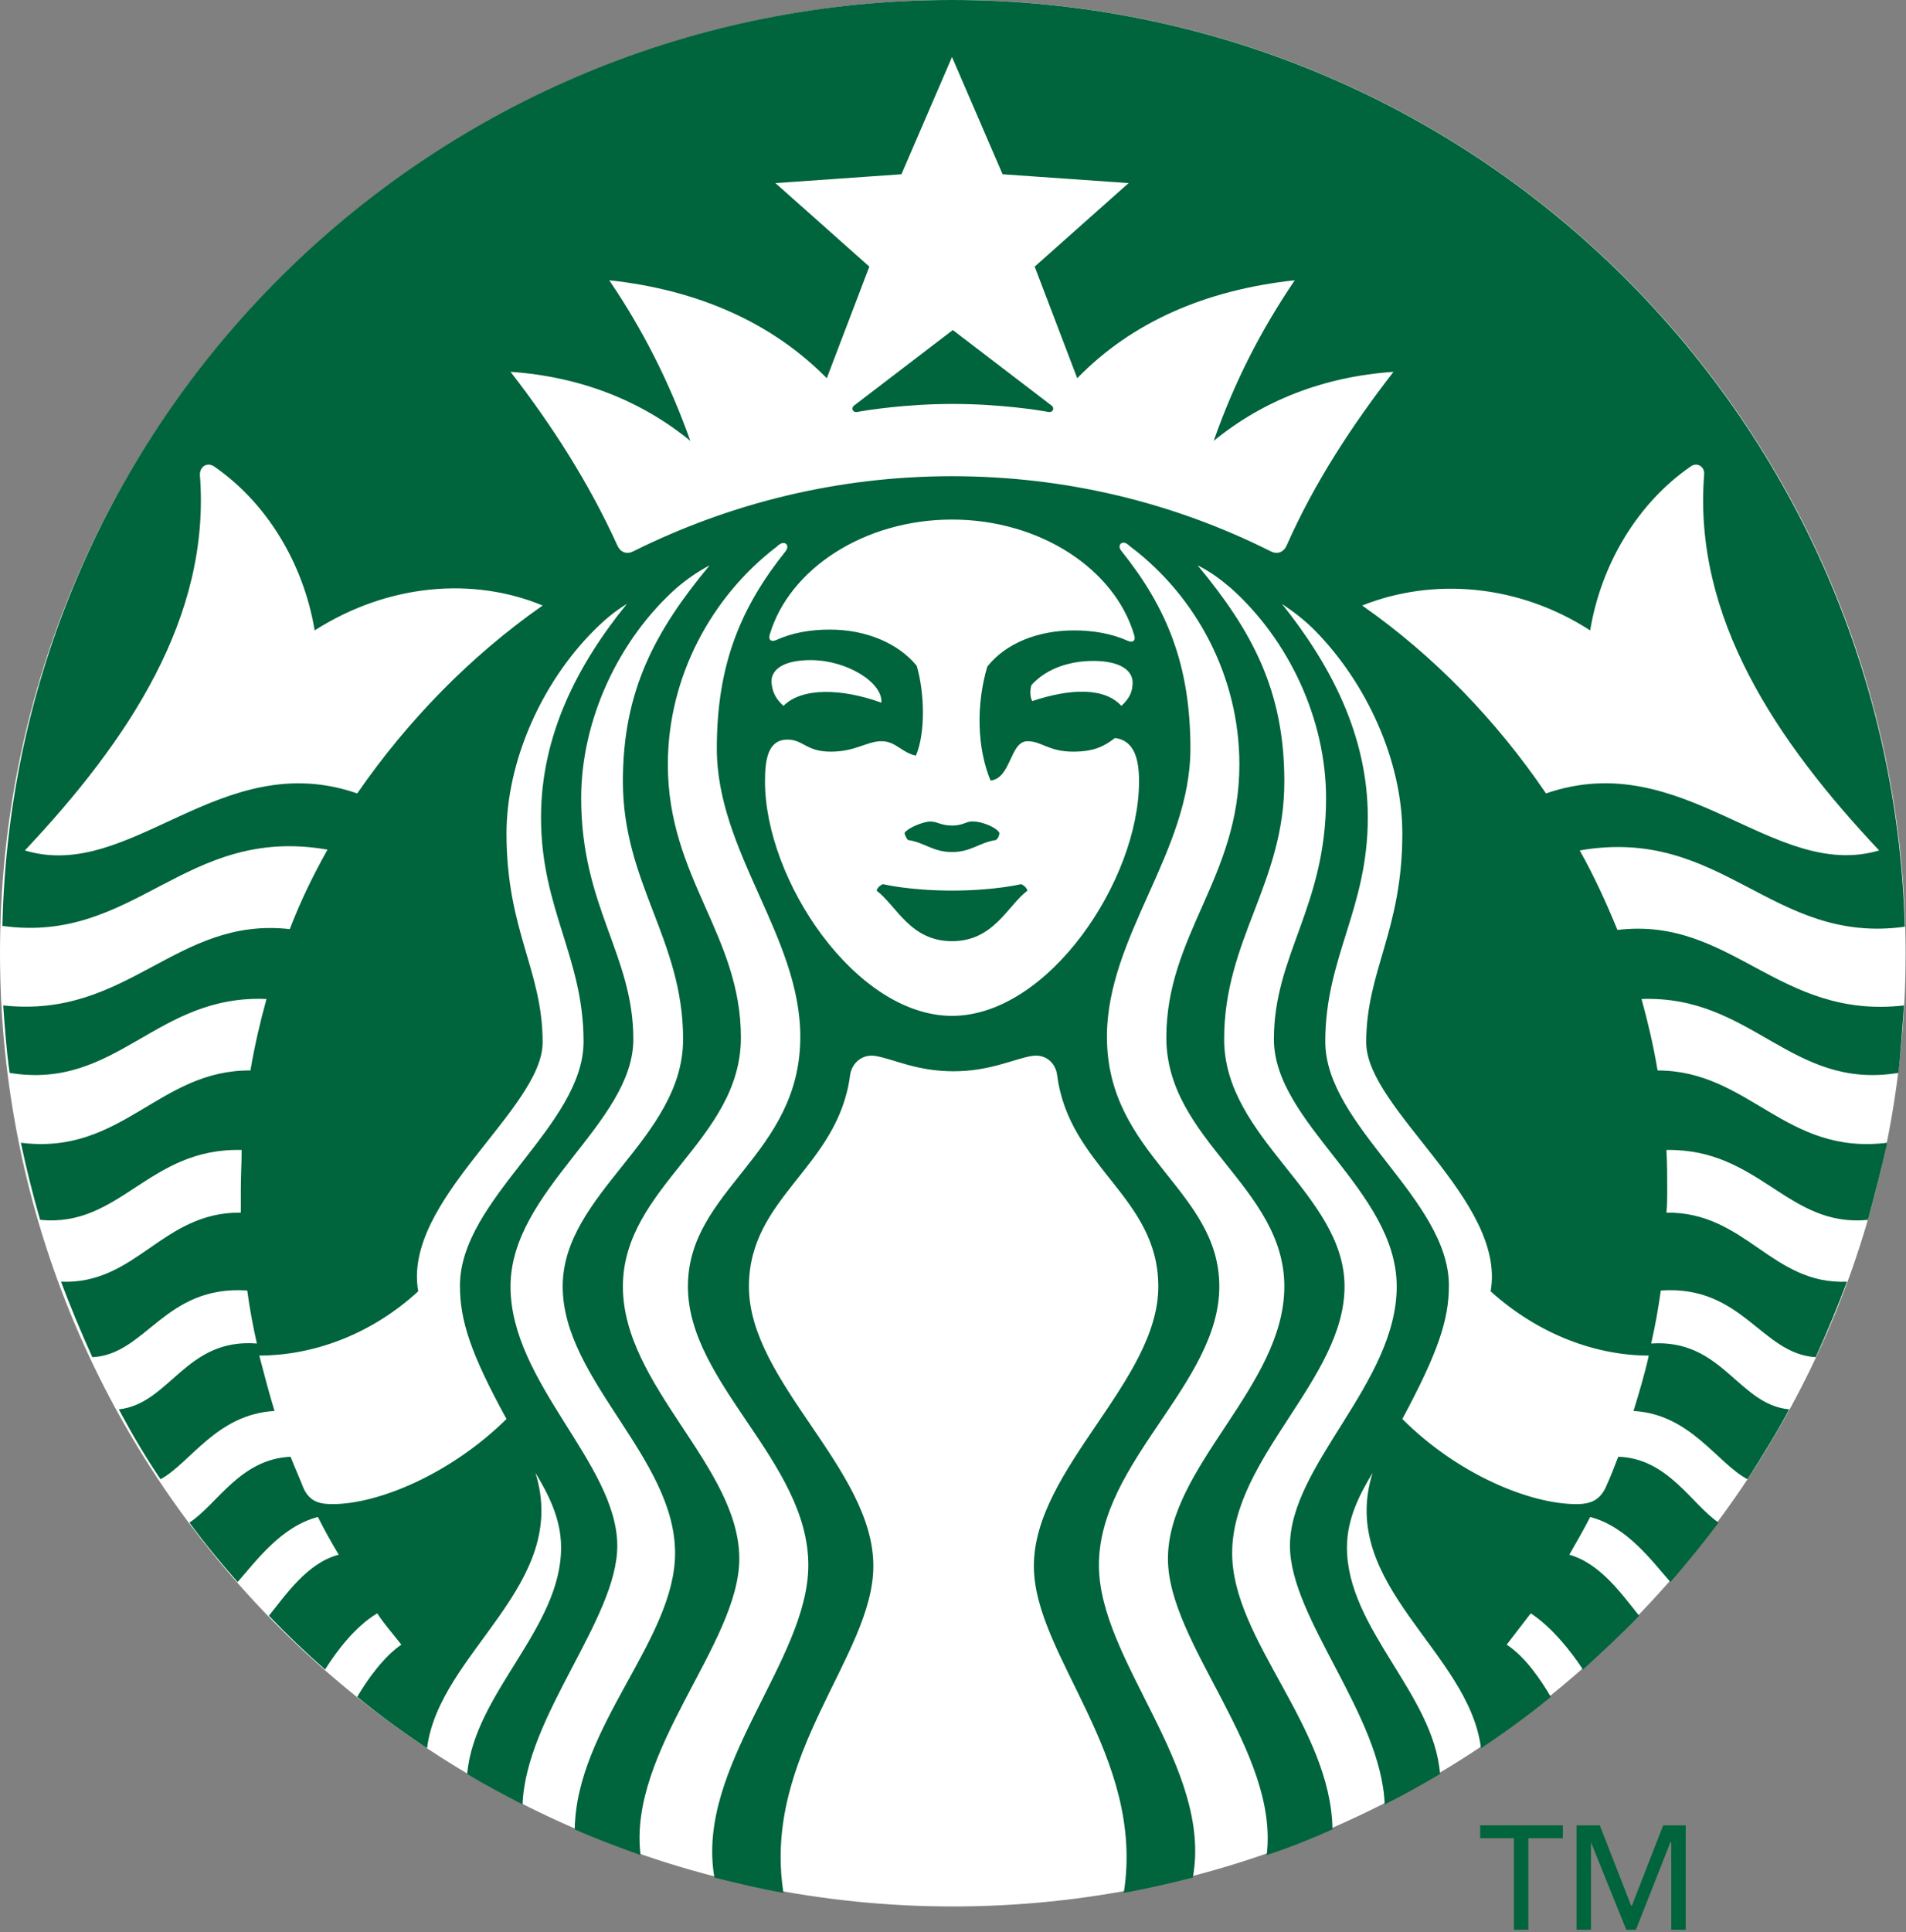
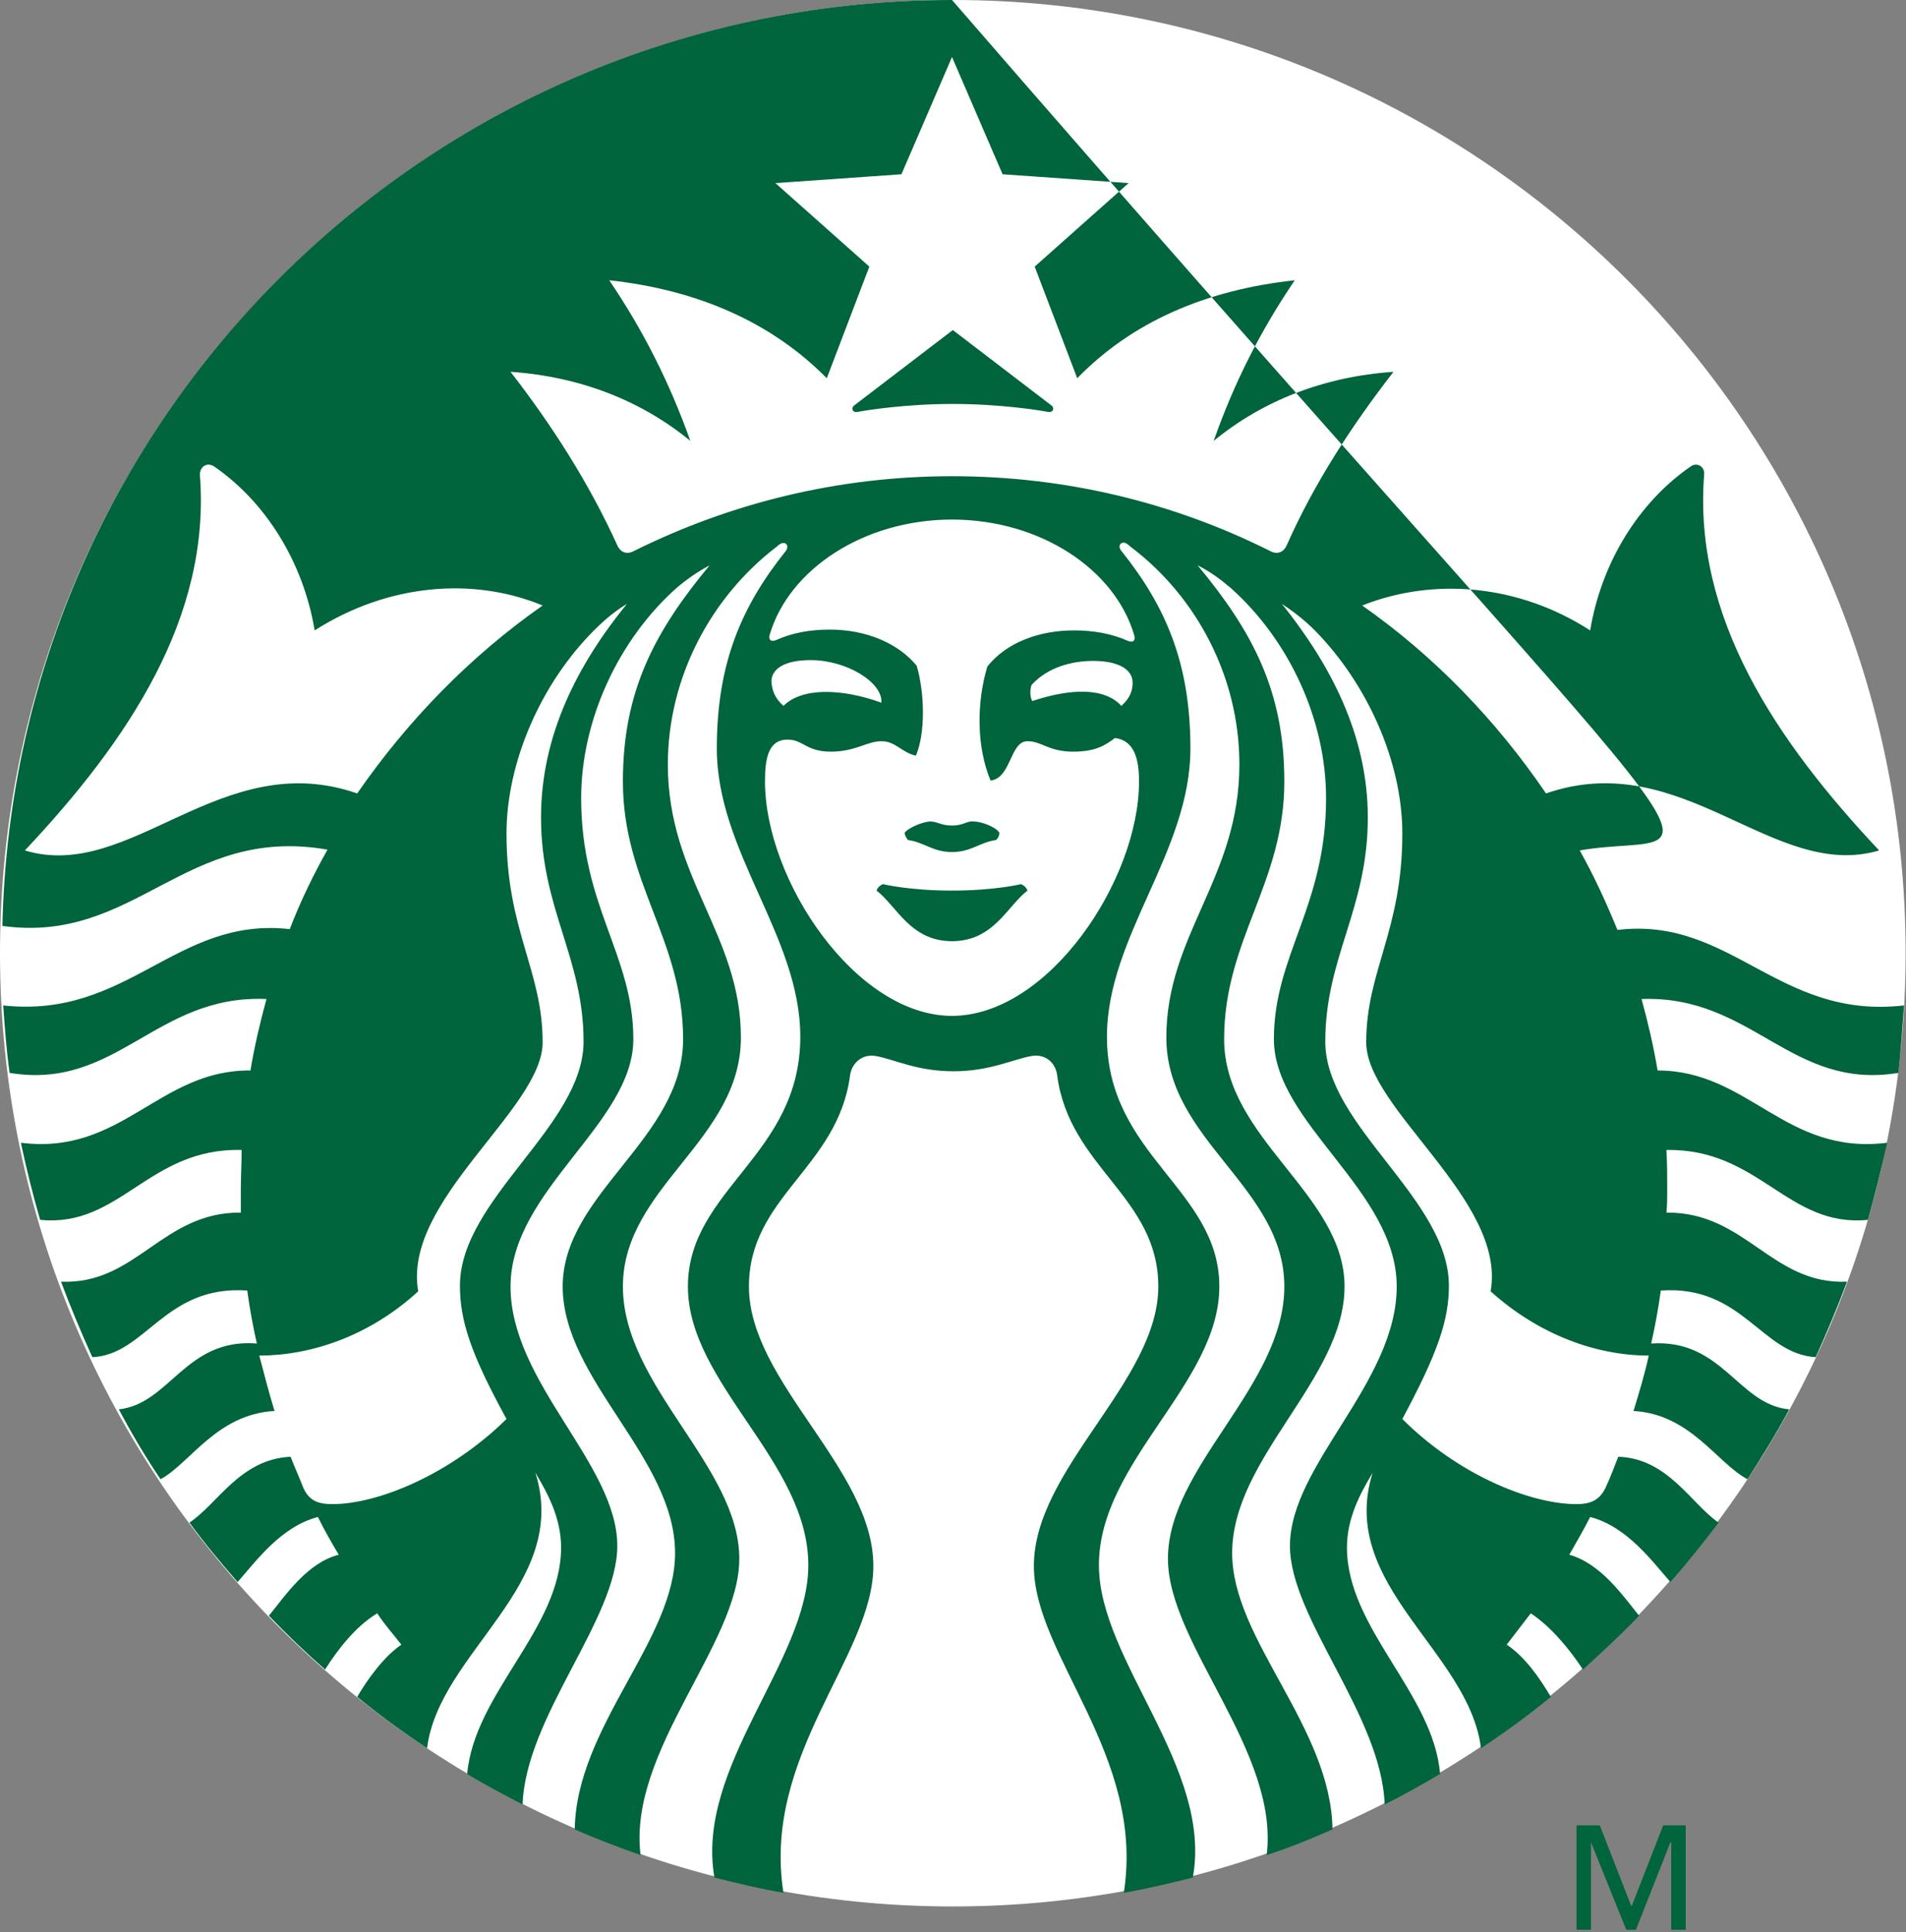
<svg xmlns="http://www.w3.org/2000/svg" width="527" height="534" viewBox="0 0 527 534" fill="none">
  <rect x="0" y="0" width="527" height="534" fill="#808080" stroke="none" />
  <path d="M526.897 263.448C526.897 409.044 408.822 526.897 263.448 526.897C117.853 526.897 0 408.822 0 263.448C0 117.853 118.075 0 263.448 0C408.822 0 526.897 117.853 526.897 263.448Z" fill="white" />
-   <path d="M289.86 113.858C287.641 113.414 276.543 111.638 263.449 111.638C250.354 111.638 239.257 113.414 237.037 113.858C235.706 114.08 235.262 112.748 236.149 112.082C237.037 111.416 263.449 91.219 263.449 91.219C263.449 91.219 289.86 111.416 290.748 112.082C291.636 112.748 291.192 114.08 289.86 113.858ZM244.139 244.361C244.139 244.361 242.808 244.805 242.364 246.137C247.912 250.354 251.686 260.119 263.227 260.119C274.768 260.119 278.541 250.354 284.089 246.137C283.646 244.805 282.314 244.361 282.314 244.361C282.314 244.361 274.99 246.137 263.227 246.137C251.464 246.137 244.139 244.361 244.139 244.361ZM263.227 228.159C260.119 228.159 259.232 227.05 257.234 227.05C255.237 227.05 251.02 228.825 250.132 230.157C250.132 230.823 250.576 231.488 251.02 232.154C255.681 232.82 257.9 235.483 263.227 235.483C268.553 235.483 270.773 232.82 275.434 232.154C276.099 231.488 276.321 230.823 276.321 230.157C275.434 228.603 271.439 227.05 269.219 227.05C267.222 226.828 266.556 228.159 263.227 228.159ZM526.453 277.875C526.009 284.089 525.565 290.526 524.9 296.518C495.159 301.401 484.506 274.99 453.877 276.099C455.653 282.536 457.206 289.194 458.316 295.852C483.618 295.852 493.605 319.379 521.792 315.827C520.239 322.93 518.463 330.032 516.466 337.134C494.271 339.354 486.503 317.381 460.758 317.825C460.98 321.598 460.979 325.149 460.979 328.922C460.979 330.92 460.98 333.139 460.758 335.137C482.73 334.915 489.832 355.112 510.695 354.224C508.032 361.326 505.146 368.206 502.039 375.087C486.947 374.199 481.842 355.112 459.204 356.665C458.538 361.548 457.65 366.431 456.541 371.314C476.294 369.982 480.511 388.181 494.715 389.513C491.164 396.171 487.169 402.608 483.174 408.822C474.74 404.383 467.416 390.845 451.658 389.957C453.211 384.852 454.765 379.748 455.875 374.643C441.67 374.643 425.69 369.094 412.152 356.887C416.591 331.807 377.75 306.506 377.75 288.084C377.75 268.331 387.738 257.234 387.738 230.379C387.738 210.404 377.972 188.875 363.546 174.227C360.66 171.341 357.775 169.122 354.446 166.902C367.763 183.548 378.194 203.079 378.194 225.94C378.194 251.242 366.431 264.558 366.431 287.862C366.431 311.167 400.611 331.364 400.611 355.334C400.611 364.877 397.503 373.977 387.738 392.176C403.052 407.491 423.027 415.703 435.9 415.703C440.117 415.703 442.336 414.371 443.89 411.264C445.221 408.378 446.331 405.493 447.441 402.608C461.201 403.052 467.638 415.703 475.184 420.807C470.967 426.356 466.528 431.905 461.867 437.231C456.763 431.461 449.882 421.917 439.673 419.254C437.897 422.805 435.9 426.134 433.902 429.685C442.558 432.127 448.551 440.782 453.211 446.553C448.329 451.658 443.002 456.54 437.675 461.423C434.346 456.318 429.019 449.66 423.249 445.887L416.591 454.543C421.695 457.872 425.912 464.087 428.797 468.969C422.583 474.074 416.147 478.735 409.488 483.174C406.159 456.318 369.76 438.119 379.526 407.047C376.197 412.595 372.424 419.476 372.424 427.688C372.424 450.104 396.394 468.082 398.169 490.276C393.286 493.161 388.182 496.047 382.855 498.71C381.967 474.074 356.665 447.219 356.665 427.244C356.665 404.827 386.184 382.189 386.184 355.556C386.184 328.922 352.227 310.501 352.227 287.197C352.227 263.892 366.653 250.576 366.653 220.613C366.653 198.641 356.222 176.668 340.242 162.464C337.356 160.022 334.693 158.025 331.142 156.249C346.234 174.449 355.112 190.873 355.112 215.952C355.112 244.139 338.466 259.675 338.466 287.197C338.466 314.718 371.758 330.032 371.758 355.556C371.758 381.079 340.685 402.83 340.685 429.241C340.685 453.211 367.985 477.181 368.429 505.59C362.436 508.254 356.444 510.695 350.229 512.692C353.78 484.062 322.93 454.321 322.93 430.795C322.93 405.271 355.112 383.077 355.112 355.556C355.112 328.034 322.486 315.162 322.486 286.753C322.486 258.344 342.683 242.586 342.683 211.291C342.683 186.878 330.698 164.905 312.942 151.366C312.498 151.144 312.276 150.701 311.833 150.479C310.279 149.147 308.725 150.701 310.057 152.254C322.486 167.79 329.144 183.548 329.144 206.853C329.144 235.483 306.062 258.788 306.062 286.531C306.062 319.379 337.134 328.7 337.134 355.556C337.134 382.411 303.843 403.939 303.843 432.57C303.843 458.982 335.359 488.5 329.81 518.907C323.596 520.461 317.159 522.014 310.723 523.124C316.715 485.171 285.865 457.65 285.865 432.792C285.865 405.937 320.267 381.745 320.267 355.556C320.267 330.698 295.631 322.708 292.301 297.184C291.858 293.633 288.972 291.192 285.199 291.857C280.094 292.745 273.658 296.074 263.671 296.074C253.461 296.074 247.247 292.745 242.142 291.857C238.369 291.192 235.484 293.855 235.04 297.184C231.711 322.708 207.075 330.698 207.075 355.556C207.075 381.967 241.476 405.937 241.476 432.792C241.476 457.65 210.626 484.949 216.618 523.124C210.182 522.014 203.745 520.461 197.531 518.907C192.204 488.279 223.499 458.982 223.499 432.57C223.499 403.939 190.207 382.411 190.207 355.556C190.207 328.7 221.279 319.379 221.279 286.531C221.279 258.788 198.197 235.483 198.197 206.853C198.197 183.548 204.855 167.79 217.284 152.254C218.394 150.701 217.062 149.369 215.509 150.479C215.065 150.701 214.843 151.144 214.399 151.366C196.865 164.905 184.658 186.878 184.658 211.291C184.658 242.586 204.855 258.344 204.855 286.753C204.855 315.162 172.229 328.034 172.229 355.556C172.229 383.077 204.411 405.271 204.411 430.795C204.411 454.321 173.561 483.84 177.112 512.692C170.898 510.473 164.905 508.254 158.913 505.59C159.357 477.181 186.656 453.211 186.656 429.241C186.656 402.83 155.583 381.301 155.583 355.556C155.583 329.81 188.875 314.718 188.875 287.197C188.875 259.675 172.229 244.139 172.229 215.952C172.229 190.873 181.107 174.449 196.199 156.249C192.87 158.025 189.985 160.022 187.1 162.464C171.12 176.668 160.688 198.863 160.688 220.613C160.688 250.576 175.115 263.892 175.115 287.197C175.115 310.501 141.157 328.922 141.157 355.556C141.157 382.189 170.676 404.605 170.676 427.244C170.676 447.441 145.374 474.296 144.486 498.71C139.381 496.047 134.277 493.383 129.172 490.276C131.17 467.86 155.14 450.104 155.14 427.688C155.14 419.476 151.367 412.595 148.037 407.047C157.803 438.119 121.404 456.54 118.075 483.174C111.416 478.735 104.98 474.074 98.766 468.969C101.651 464.087 106.09 457.872 110.973 454.543C108.753 451.658 106.312 448.994 104.314 445.887C98.322 449.438 93.217 456.097 89.888 461.423C84.561 456.762 79.234 451.658 74.352 446.553C79.013 440.782 85.005 431.905 93.661 429.685C91.663 426.356 89.666 422.805 87.89 419.254C77.681 421.917 70.801 431.461 65.696 437.231C61.035 431.905 56.596 426.578 52.379 420.807C60.147 415.703 66.362 403.274 80.344 402.608C81.454 405.493 82.786 408.378 83.895 411.264C85.449 414.593 87.668 415.703 91.885 415.703C104.758 415.703 124.733 407.269 140.047 392.176C130.06 373.977 127.175 364.877 127.175 355.334C127.175 331.364 161.354 311.167 161.354 287.862C161.354 264.558 149.591 251.242 149.591 225.94C149.591 203.079 159.8 183.548 173.339 166.902C170.01 168.9 167.125 171.341 164.239 174.227C149.591 188.875 140.047 210.626 140.047 230.379C140.047 257.234 150.035 268.109 150.035 288.084C150.035 306.506 111.195 331.807 115.633 356.887C102.095 369.316 85.893 374.643 71.688 374.643C73.02 379.748 74.352 384.852 75.905 389.957C59.925 390.845 52.601 404.383 44.389 408.822C40.172 402.608 36.399 396.171 32.848 389.513C47.053 387.959 51.269 369.76 71.022 371.314C69.913 366.431 69.025 361.548 68.359 356.665C45.499 355.112 40.394 374.421 25.524 375.087C22.417 368.206 19.531 361.326 16.868 354.224C37.731 355.112 44.833 334.915 66.584 335.137V328.922C66.584 325.149 66.806 321.598 66.806 317.825C41.06 317.159 33.292 339.354 11.097 337.134C9.1 330.254 7.324 323.152 5.771 315.827C33.736 319.379 43.945 295.63 69.247 295.852C70.357 289.194 71.91 282.536 73.686 276.099C43.057 274.768 32.404 301.401 2.664 296.518C1.776 290.304 1.332 284.089 0.888 277.875C35.511 281.648 48.606 253.239 80.122 256.79C83.007 249.244 86.559 241.92 90.554 234.818C51.047 227.937 37.509 261.007 0.666 255.902C3.773 113.858 120.294 0 263.227 0C406.381 0 522.68 113.858 526.675 256.124C489.832 261.229 476.294 228.159 436.788 235.04C440.783 242.142 444.112 249.466 447.219 257.012C478.735 253.239 491.608 281.87 526.453 277.875ZM150.035 167.346C130.726 159.356 107.2 161.354 87.002 174.227C83.895 155.583 73.686 138.937 59.259 128.95C57.262 127.618 55.264 128.95 55.264 131.169C58.372 170.676 35.289 204.855 6.88 235.04C36.177 243.917 61.035 206.187 98.766 219.281C112.748 199.084 130.06 181.329 150.035 167.346ZM263.227 143.598C238.813 143.598 218.172 157.359 212.845 175.336C212.401 176.668 213.067 177.556 214.621 176.89C219.06 174.892 223.942 174.005 229.491 174.005C239.479 174.005 248.356 177.778 253.461 183.992C255.681 191.538 255.903 202.636 253.239 208.85C249.244 207.962 247.691 204.855 243.696 204.855C239.701 204.855 236.593 207.74 229.713 207.74C222.833 207.74 222.167 204.411 217.728 204.411C212.401 204.411 211.514 209.738 211.514 215.952C211.514 243.251 236.593 280.76 263.227 280.76C289.86 280.76 314.94 243.251 314.94 215.952C314.94 209.738 313.608 204.633 308.281 203.967C305.618 205.965 302.955 207.74 296.74 207.74C289.86 207.74 288.085 204.855 284.089 204.855C279.207 204.855 279.651 215.064 273.88 215.73C270.107 206.631 269.885 194.646 272.992 184.214C278.097 177.778 286.975 174.227 296.962 174.227C302.289 174.227 307.394 175.114 311.833 177.112C313.386 177.778 314.052 176.89 313.608 175.558C308.281 157.359 287.641 143.598 263.227 143.598ZM302.289 182.661C296.296 182.661 289.638 184.436 285.199 189.319C284.755 190.651 284.755 192.648 285.421 193.758C296.075 190.207 305.396 189.985 310.057 195.089C312.498 192.87 313.164 190.873 313.164 188.653C313.164 185.102 309.391 182.661 302.289 182.661ZM216.618 195.089C221.723 189.985 232.598 190.207 243.696 194.202C244.139 188.653 234.152 182.439 224.164 182.439C216.84 182.439 213.289 184.88 213.289 188.431C213.511 190.873 214.177 192.87 216.618 195.089ZM385.296 102.76C365.987 104.092 349.119 110.75 335.581 121.848C341.351 105.424 348.675 91.219 357.997 77.459C333.361 80.122 312.942 89 297.85 104.536L286.087 73.686L312.055 50.603L277.209 48.162L263.227 15.758L249.244 48.162L214.399 50.603L240.366 73.686L228.603 104.536C213.511 89.222 193.092 80.122 168.456 77.459C177.778 91.219 185.102 105.646 190.873 121.848C177.334 110.75 160.466 104.092 141.157 102.76C152.698 117.631 162.908 133.611 170.676 150.701C171.563 152.698 173.339 153.364 175.337 152.254C201.748 139.159 231.489 131.613 263.227 131.613C294.743 131.613 324.483 138.937 351.117 152.254C353.114 153.364 354.89 152.698 355.778 150.701C363.324 133.611 373.755 117.631 385.296 102.76ZM427.466 219.281C465.418 206.187 490.276 243.695 519.573 235.04C491.164 204.855 468.082 170.676 471.189 131.169C471.411 128.95 469.191 127.618 467.416 128.95C452.989 138.937 442.78 155.583 439.673 174.227C419.698 161.354 396.172 159.578 376.64 167.346C396.615 181.329 413.705 199.084 427.466 219.281Z" fill="#00643C" />
-   <path d="M418.588 508.032H409.267V504.48H432.127V508.032H422.583V533.333H418.588V508.032Z" fill="#00643C" />
+   <path d="M289.86 113.858C287.641 113.414 276.543 111.638 263.449 111.638C250.354 111.638 239.257 113.414 237.037 113.858C235.706 114.08 235.262 112.748 236.149 112.082C237.037 111.416 263.449 91.219 263.449 91.219C263.449 91.219 289.86 111.416 290.748 112.082C291.636 112.748 291.192 114.08 289.86 113.858ZM244.139 244.361C244.139 244.361 242.808 244.805 242.364 246.137C247.912 250.354 251.686 260.119 263.227 260.119C274.768 260.119 278.541 250.354 284.089 246.137C283.646 244.805 282.314 244.361 282.314 244.361C282.314 244.361 274.99 246.137 263.227 246.137C251.464 246.137 244.139 244.361 244.139 244.361ZM263.227 228.159C260.119 228.159 259.232 227.05 257.234 227.05C255.237 227.05 251.02 228.825 250.132 230.157C250.132 230.823 250.576 231.488 251.02 232.154C255.681 232.82 257.9 235.483 263.227 235.483C268.553 235.483 270.773 232.82 275.434 232.154C276.099 231.488 276.321 230.823 276.321 230.157C275.434 228.603 271.439 227.05 269.219 227.05C267.222 226.828 266.556 228.159 263.227 228.159ZM526.453 277.875C526.009 284.089 525.565 290.526 524.9 296.518C495.159 301.401 484.506 274.99 453.877 276.099C455.653 282.536 457.206 289.194 458.316 295.852C483.618 295.852 493.605 319.379 521.792 315.827C520.239 322.93 518.463 330.032 516.466 337.134C494.271 339.354 486.503 317.381 460.758 317.825C460.98 321.598 460.979 325.149 460.979 328.922C460.979 330.92 460.98 333.139 460.758 335.137C482.73 334.915 489.832 355.112 510.695 354.224C508.032 361.326 505.146 368.206 502.039 375.087C486.947 374.199 481.842 355.112 459.204 356.665C458.538 361.548 457.65 366.431 456.541 371.314C476.294 369.982 480.511 388.181 494.715 389.513C491.164 396.171 487.169 402.608 483.174 408.822C474.74 404.383 467.416 390.845 451.658 389.957C453.211 384.852 454.765 379.748 455.875 374.643C441.67 374.643 425.69 369.094 412.152 356.887C416.591 331.807 377.75 306.506 377.75 288.084C377.75 268.331 387.738 257.234 387.738 230.379C387.738 210.404 377.972 188.875 363.546 174.227C360.66 171.341 357.775 169.122 354.446 166.902C367.763 183.548 378.194 203.079 378.194 225.94C378.194 251.242 366.431 264.558 366.431 287.862C366.431 311.167 400.611 331.364 400.611 355.334C400.611 364.877 397.503 373.977 387.738 392.176C403.052 407.491 423.027 415.703 435.9 415.703C440.117 415.703 442.336 414.371 443.89 411.264C445.221 408.378 446.331 405.493 447.441 402.608C461.201 403.052 467.638 415.703 475.184 420.807C470.967 426.356 466.528 431.905 461.867 437.231C456.763 431.461 449.882 421.917 439.673 419.254C437.897 422.805 435.9 426.134 433.902 429.685C442.558 432.127 448.551 440.782 453.211 446.553C448.329 451.658 443.002 456.54 437.675 461.423C434.346 456.318 429.019 449.66 423.249 445.887L416.591 454.543C421.695 457.872 425.912 464.087 428.797 468.969C422.583 474.074 416.147 478.735 409.488 483.174C406.159 456.318 369.76 438.119 379.526 407.047C376.197 412.595 372.424 419.476 372.424 427.688C372.424 450.104 396.394 468.082 398.169 490.276C393.286 493.161 388.182 496.047 382.855 498.71C381.967 474.074 356.665 447.219 356.665 427.244C356.665 404.827 386.184 382.189 386.184 355.556C386.184 328.922 352.227 310.501 352.227 287.197C352.227 263.892 366.653 250.576 366.653 220.613C366.653 198.641 356.222 176.668 340.242 162.464C337.356 160.022 334.693 158.025 331.142 156.249C346.234 174.449 355.112 190.873 355.112 215.952C355.112 244.139 338.466 259.675 338.466 287.197C338.466 314.718 371.758 330.032 371.758 355.556C371.758 381.079 340.685 402.83 340.685 429.241C340.685 453.211 367.985 477.181 368.429 505.59C362.436 508.254 356.444 510.695 350.229 512.692C353.78 484.062 322.93 454.321 322.93 430.795C322.93 405.271 355.112 383.077 355.112 355.556C355.112 328.034 322.486 315.162 322.486 286.753C322.486 258.344 342.683 242.586 342.683 211.291C342.683 186.878 330.698 164.905 312.942 151.366C312.498 151.144 312.276 150.701 311.833 150.479C310.279 149.147 308.725 150.701 310.057 152.254C322.486 167.79 329.144 183.548 329.144 206.853C329.144 235.483 306.062 258.788 306.062 286.531C306.062 319.379 337.134 328.7 337.134 355.556C337.134 382.411 303.843 403.939 303.843 432.57C303.843 458.982 335.359 488.5 329.81 518.907C323.596 520.461 317.159 522.014 310.723 523.124C316.715 485.171 285.865 457.65 285.865 432.792C285.865 405.937 320.267 381.745 320.267 355.556C320.267 330.698 295.631 322.708 292.301 297.184C291.858 293.633 288.972 291.192 285.199 291.857C280.094 292.745 273.658 296.074 263.671 296.074C253.461 296.074 247.247 292.745 242.142 291.857C238.369 291.192 235.484 293.855 235.04 297.184C231.711 322.708 207.075 330.698 207.075 355.556C207.075 381.967 241.476 405.937 241.476 432.792C241.476 457.65 210.626 484.949 216.618 523.124C210.182 522.014 203.745 520.461 197.531 518.907C192.204 488.279 223.499 458.982 223.499 432.57C223.499 403.939 190.207 382.411 190.207 355.556C190.207 328.7 221.279 319.379 221.279 286.531C221.279 258.788 198.197 235.483 198.197 206.853C198.197 183.548 204.855 167.79 217.284 152.254C218.394 150.701 217.062 149.369 215.509 150.479C215.065 150.701 214.843 151.144 214.399 151.366C196.865 164.905 184.658 186.878 184.658 211.291C184.658 242.586 204.855 258.344 204.855 286.753C204.855 315.162 172.229 328.034 172.229 355.556C172.229 383.077 204.411 405.271 204.411 430.795C204.411 454.321 173.561 483.84 177.112 512.692C170.898 510.473 164.905 508.254 158.913 505.59C159.357 477.181 186.656 453.211 186.656 429.241C186.656 402.83 155.583 381.301 155.583 355.556C155.583 329.81 188.875 314.718 188.875 287.197C188.875 259.675 172.229 244.139 172.229 215.952C172.229 190.873 181.107 174.449 196.199 156.249C192.87 158.025 189.985 160.022 187.1 162.464C171.12 176.668 160.688 198.863 160.688 220.613C160.688 250.576 175.115 263.892 175.115 287.197C175.115 310.501 141.157 328.922 141.157 355.556C141.157 382.189 170.676 404.605 170.676 427.244C170.676 447.441 145.374 474.296 144.486 498.71C139.381 496.047 134.277 493.383 129.172 490.276C131.17 467.86 155.14 450.104 155.14 427.688C155.14 419.476 151.367 412.595 148.037 407.047C157.803 438.119 121.404 456.54 118.075 483.174C111.416 478.735 104.98 474.074 98.766 468.969C101.651 464.087 106.09 457.872 110.973 454.543C108.753 451.658 106.312 448.994 104.314 445.887C98.322 449.438 93.217 456.097 89.888 461.423C84.561 456.762 79.234 451.658 74.352 446.553C79.013 440.782 85.005 431.905 93.661 429.685C91.663 426.356 89.666 422.805 87.89 419.254C77.681 421.917 70.801 431.461 65.696 437.231C61.035 431.905 56.596 426.578 52.379 420.807C60.147 415.703 66.362 403.274 80.344 402.608C81.454 405.493 82.786 408.378 83.895 411.264C85.449 414.593 87.668 415.703 91.885 415.703C104.758 415.703 124.733 407.269 140.047 392.176C130.06 373.977 127.175 364.877 127.175 355.334C127.175 331.364 161.354 311.167 161.354 287.862C161.354 264.558 149.591 251.242 149.591 225.94C149.591 203.079 159.8 183.548 173.339 166.902C170.01 168.9 167.125 171.341 164.239 174.227C149.591 188.875 140.047 210.626 140.047 230.379C140.047 257.234 150.035 268.109 150.035 288.084C150.035 306.506 111.195 331.807 115.633 356.887C102.095 369.316 85.893 374.643 71.688 374.643C73.02 379.748 74.352 384.852 75.905 389.957C59.925 390.845 52.601 404.383 44.389 408.822C40.172 402.608 36.399 396.171 32.848 389.513C47.053 387.959 51.269 369.76 71.022 371.314C69.913 366.431 69.025 361.548 68.359 356.665C45.499 355.112 40.394 374.421 25.524 375.087C22.417 368.206 19.531 361.326 16.868 354.224C37.731 355.112 44.833 334.915 66.584 335.137V328.922C66.584 325.149 66.806 321.598 66.806 317.825C41.06 317.159 33.292 339.354 11.097 337.134C9.1 330.254 7.324 323.152 5.771 315.827C33.736 319.379 43.945 295.63 69.247 295.852C70.357 289.194 71.91 282.536 73.686 276.099C43.057 274.768 32.404 301.401 2.664 296.518C1.776 290.304 1.332 284.089 0.888 277.875C35.511 281.648 48.606 253.239 80.122 256.79C83.007 249.244 86.559 241.92 90.554 234.818C51.047 227.937 37.509 261.007 0.666 255.902C3.773 113.858 120.294 0 263.227 0C489.832 261.229 476.294 228.159 436.788 235.04C440.783 242.142 444.112 249.466 447.219 257.012C478.735 253.239 491.608 281.87 526.453 277.875ZM150.035 167.346C130.726 159.356 107.2 161.354 87.002 174.227C83.895 155.583 73.686 138.937 59.259 128.95C57.262 127.618 55.264 128.95 55.264 131.169C58.372 170.676 35.289 204.855 6.88 235.04C36.177 243.917 61.035 206.187 98.766 219.281C112.748 199.084 130.06 181.329 150.035 167.346ZM263.227 143.598C238.813 143.598 218.172 157.359 212.845 175.336C212.401 176.668 213.067 177.556 214.621 176.89C219.06 174.892 223.942 174.005 229.491 174.005C239.479 174.005 248.356 177.778 253.461 183.992C255.681 191.538 255.903 202.636 253.239 208.85C249.244 207.962 247.691 204.855 243.696 204.855C239.701 204.855 236.593 207.74 229.713 207.74C222.833 207.74 222.167 204.411 217.728 204.411C212.401 204.411 211.514 209.738 211.514 215.952C211.514 243.251 236.593 280.76 263.227 280.76C289.86 280.76 314.94 243.251 314.94 215.952C314.94 209.738 313.608 204.633 308.281 203.967C305.618 205.965 302.955 207.74 296.74 207.74C289.86 207.74 288.085 204.855 284.089 204.855C279.207 204.855 279.651 215.064 273.88 215.73C270.107 206.631 269.885 194.646 272.992 184.214C278.097 177.778 286.975 174.227 296.962 174.227C302.289 174.227 307.394 175.114 311.833 177.112C313.386 177.778 314.052 176.89 313.608 175.558C308.281 157.359 287.641 143.598 263.227 143.598ZM302.289 182.661C296.296 182.661 289.638 184.436 285.199 189.319C284.755 190.651 284.755 192.648 285.421 193.758C296.075 190.207 305.396 189.985 310.057 195.089C312.498 192.87 313.164 190.873 313.164 188.653C313.164 185.102 309.391 182.661 302.289 182.661ZM216.618 195.089C221.723 189.985 232.598 190.207 243.696 194.202C244.139 188.653 234.152 182.439 224.164 182.439C216.84 182.439 213.289 184.88 213.289 188.431C213.511 190.873 214.177 192.87 216.618 195.089ZM385.296 102.76C365.987 104.092 349.119 110.75 335.581 121.848C341.351 105.424 348.675 91.219 357.997 77.459C333.361 80.122 312.942 89 297.85 104.536L286.087 73.686L312.055 50.603L277.209 48.162L263.227 15.758L249.244 48.162L214.399 50.603L240.366 73.686L228.603 104.536C213.511 89.222 193.092 80.122 168.456 77.459C177.778 91.219 185.102 105.646 190.873 121.848C177.334 110.75 160.466 104.092 141.157 102.76C152.698 117.631 162.908 133.611 170.676 150.701C171.563 152.698 173.339 153.364 175.337 152.254C201.748 139.159 231.489 131.613 263.227 131.613C294.743 131.613 324.483 138.937 351.117 152.254C353.114 153.364 354.89 152.698 355.778 150.701C363.324 133.611 373.755 117.631 385.296 102.76ZM427.466 219.281C465.418 206.187 490.276 243.695 519.573 235.04C491.164 204.855 468.082 170.676 471.189 131.169C471.411 128.95 469.191 127.618 467.416 128.95C452.989 138.937 442.78 155.583 439.673 174.227C419.698 161.354 396.172 159.578 376.64 167.346C396.615 181.329 413.705 199.084 427.466 219.281Z" fill="#00643C" />
  <path d="M459.869 504.48H466.084V533.333H462.089V509.141H461.867L452.323 533.333H449.66L439.894 509.141V533.333H435.899V504.48H442.336L450.992 526.675H451.214L459.869 504.48Z" fill="#00643C" />
</svg>